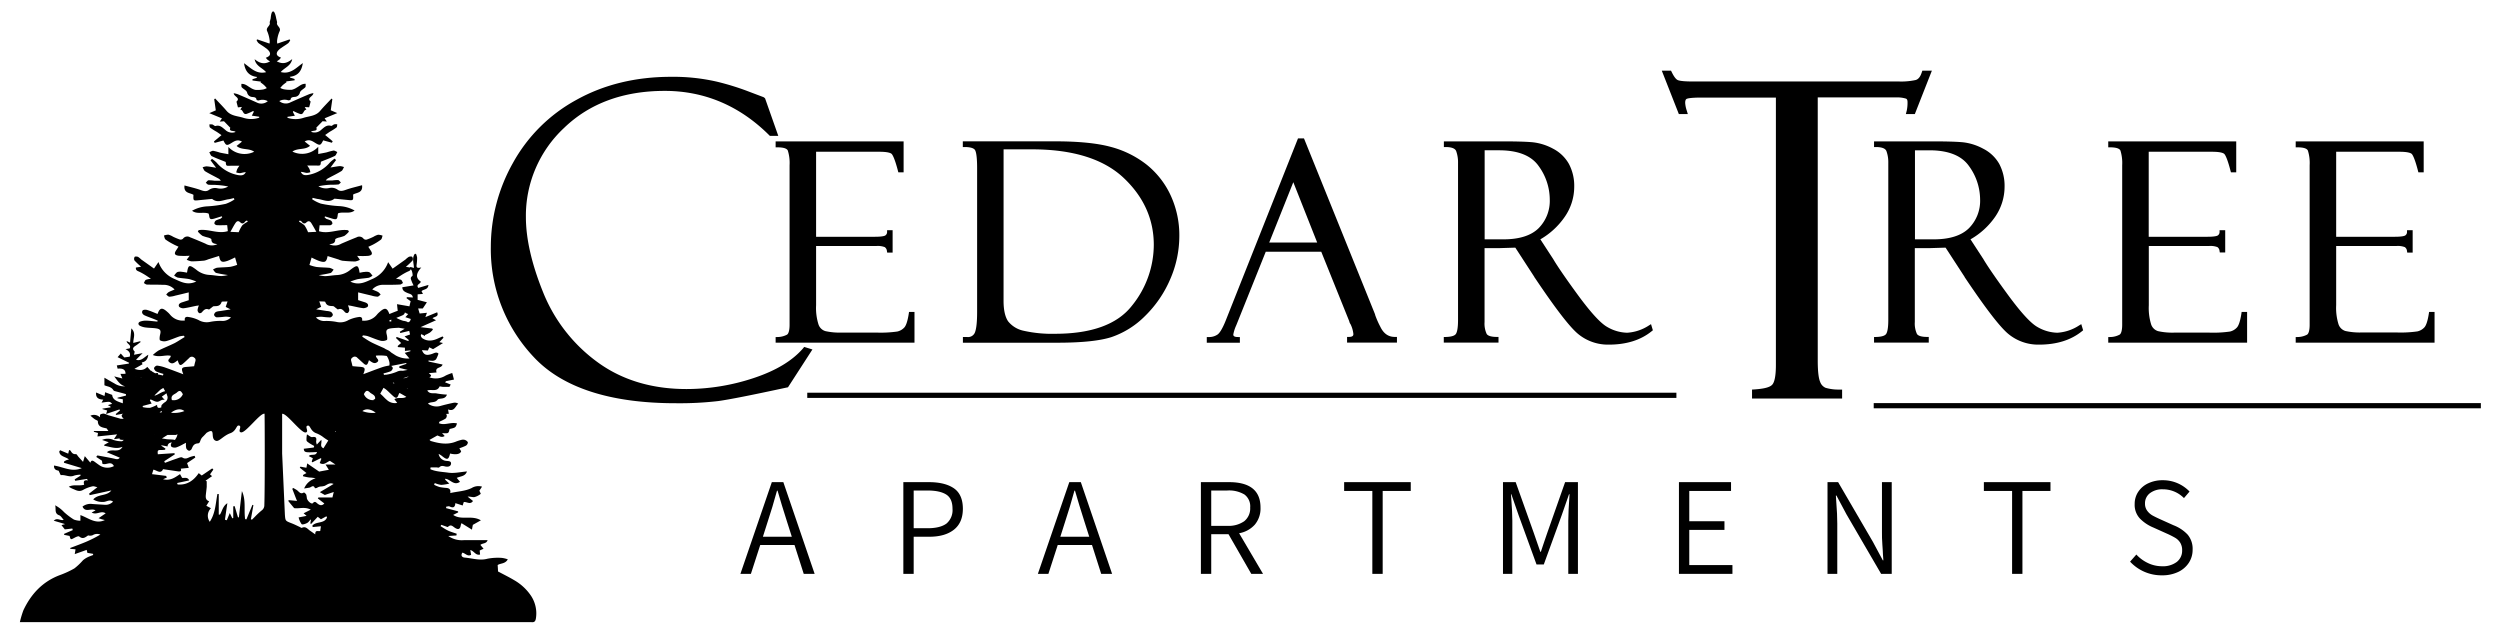
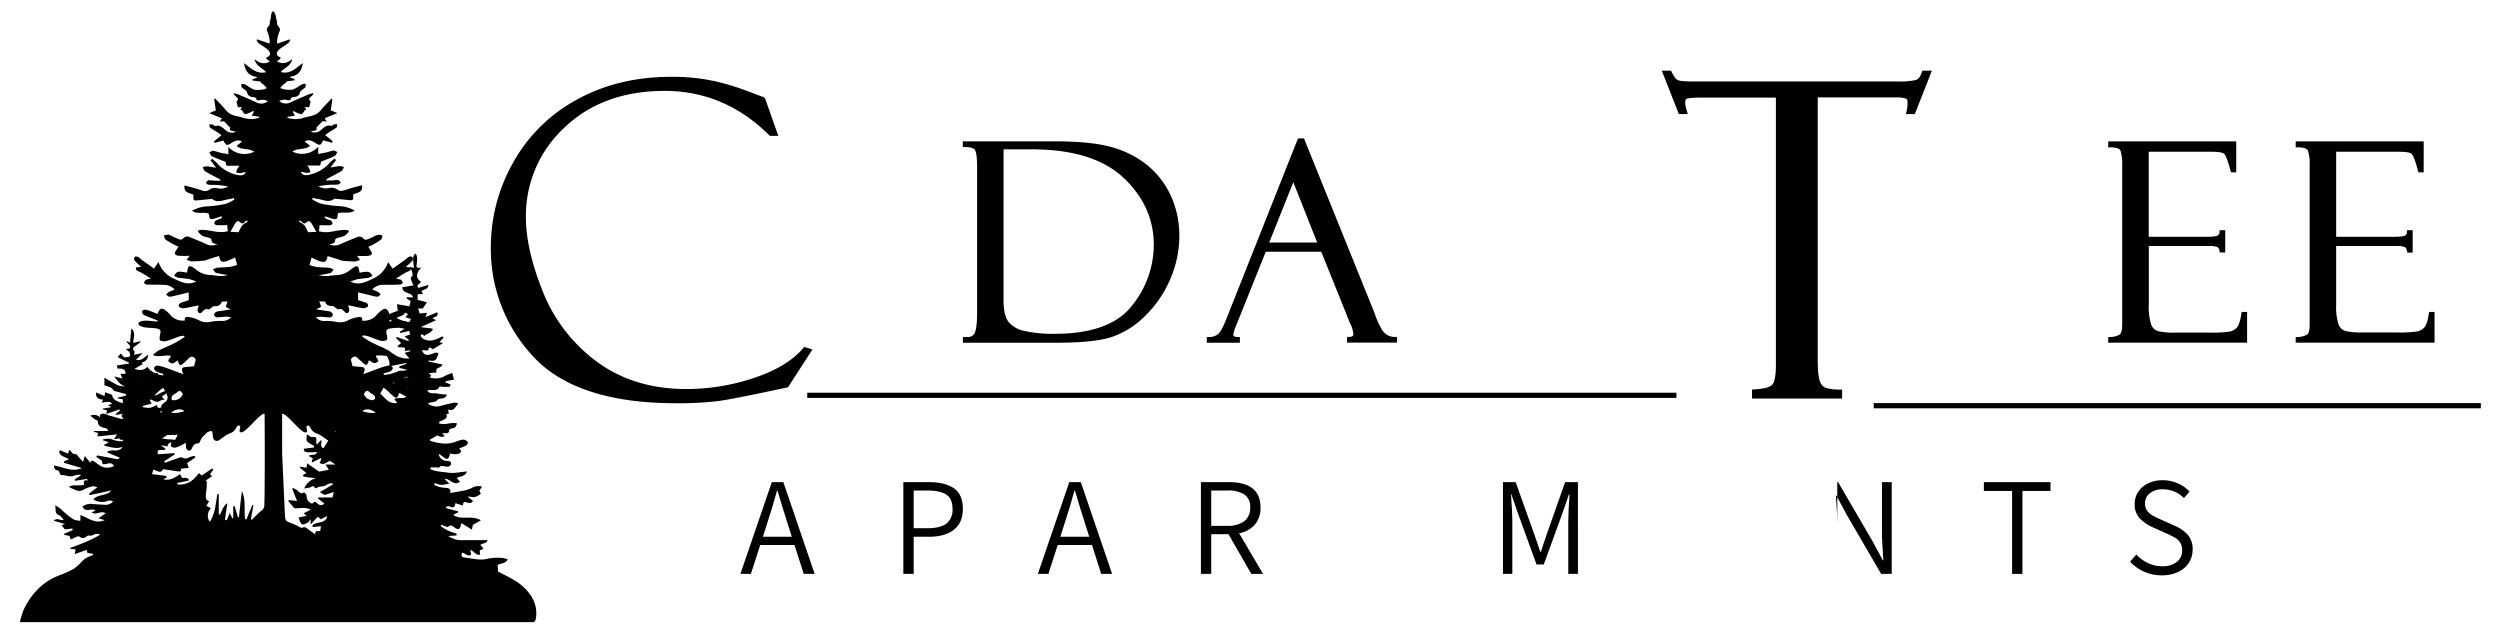
<svg xmlns="http://www.w3.org/2000/svg" id="Layer_1" data-name="Layer 1" viewBox="0 0 837 212">
  <path d="M177.79,199.48a16.88,16.88,0,0,0-5.63-5.23c-1.81-1.08-3.71-2-5.43-2.93,0-.78-.08-1.46-.11-2.15,1-.64,2.55-.36,3.39-1.9a9.12,9.12,0,0,0-2-.49,18.78,18.78,0,0,0-4.76.27c-2.65.74-5.13-.16-7.68-.37-.85-.08-1.42-.63-.77-1.65,1,.19,1.75,1.42,2.93.71l-.28-1.59c1.29.29,1.77,1.91,3.28,1.51-.05-.49-.09-.92-.13-1.34.4-.2.8-.38,1.3-.6l-1.07-1.28c.74-.67,2-.31,2.42-1.6-2.7,0-5.3,0-7.9,0a7.89,7.89,0,0,1-5.27-1.39l2.74-.18c0-.2.06-.39.09-.57-.93-.34-1.9-.6-2.79-1s-1.74-1-2.62-1.55c.07-.14.15-.28.24-.44.4.14.82.3,1.23.43s.87.38,1,.27c1-1,1.59-.18,2.35.31,1.15.74,1.75.43,1.95-.91a3.31,3.31,0,0,1,.25-.65l3.49,2.17c.15-.86.24-1.33.3-1.61L161,174.2c-3.12-1.85-6.53.1-9.28-1.81l1.68-.85c0-.12,0-.23-.06-.35l-4-1.07.07-.51c.38,0,.81-.19,1.09-.06,1.15.57,1.86.4,1.95-1.1l2.46.79c.14-.47.25-.83.36-1.15,1.06-.16,2.16,1,3.09-.36l-1.79-1.45c.83-.09,1.6.24,2.3.14a5.47,5.47,0,0,0,2.07-1.07c.08,0-.32-.78-.45-1.07.29-.43.57-.84.9-1.35a4.3,4.3,0,0,0-3.49.47c-2.21,1.07-4.63,1.1-7.15,1.68.2-1.29-.4-1.64-1.28-1.72a17.42,17.42,0,0,1-2.3-.3,11.54,11.54,0,0,1-1.83-.75c.08-.19.15-.39.22-.59a7.78,7.78,0,0,0,2.18.62,14.9,14.9,0,0,0,2.7-.44c-.46-.41-.91-.84-1.36-1.27-.05,0,0-.17-.07-.33,1.68,0,2.9,2.49,5,1L152.92,160c1.24-.6,2.82-.43,3.42-2.16-2.18.18-4.26.7-6.24.41s-4.1-.32-6-1.15c0-.2,0-.41.08-.62h1.87c.35,0,.87.17,1,0,.61-.64,1.21-.51,1.95-.32s1.87.14,2-.87-.93-.9-1.68-1a2.77,2.77,0,0,1-2.46-2.33,8.18,8.18,0,0,1,1.06.66c1.79,1.48,2.27,1.35,2.77-.78,1.95.48,3.43.22,3.7-.76-.17-.27-.36-.61-.6-1a15.75,15.75,0,0,0,2.2-.87,1.43,1.43,0,0,0,.65-1.07c-.07-.35-.57-.71-1-.86a2.07,2.07,0,0,0-1.2,0,13.29,13.29,0,0,0-1.91.62c-2.78,1.07-5.52.57-8.25-.24-.2-.06-.36-.28-.49-.38l2.63-1.48c.63.16,1.43.86,2.46.17L148,145c2.18.16,2.18.16,2.52-1.37,2-.46,2-.46,2.49-1.86-2.06-.56-4.23.79-6.07-.1.07-.18.15-.35.23-.52a13.61,13.61,0,0,0,2-1,1.33,1.33,0,0,0,.37-1.3.58.58,0,0,0-.28-.25l1-.07c-.11-.57-.16-.92-.25-1.46,2.07.84,2.42-1,3.4-1.93a2.23,2.23,0,0,0-1.36-.33c-1.6.32-3.2.71-4.77,1.15a4.83,4.83,0,0,1-4-.83c1-.76,2.32-.13,3.22-1.29.57-.73,2.46.14,3.14-1.72a28,28,0,0,1-3.42-.39c-1-.23-2.37.34-3.17-1,1.47-.5,3.26.58,4.11-1.32,0-.12.76.1,1.16.11.71,0,1.44,0,2.15,0q.21-.37.42-.78L149,128l.35-.39,2.63-.53c-.18-.74-.33-1.29-.57-2.2a16.87,16.87,0,0,0-2.17.84,6.17,6.17,0,0,1-5.48.6c1.12-.59.24-.92-.18-1.4l2.59-.22c-.66-1.94,1.66-1.3,2-2.66l-4.7-1c0-.13,0-.25.05-.38a6,6,0,0,0,1.39.13,1.6,1.6,0,0,0,1.1-.52,10.52,10.52,0,0,0,.79-1.87c-.65-.7-1.42-.16-2.16.09-1.86.63-2.72.36-3.38-1.26l2,.12.46-1.07,1.27.62c1.19-.73,2.16-1.32,3.34-2.06l-1.24-.28,1.41-1.51a4.63,4.63,0,0,1-.32-.42c-.49.22-1,.43-1.47.65-1.71.81-3.42,1.12-5.16.06-.61-.36-.85-1.17-.44-1.46l1.18.62c0-.11,0-.23,0-.33a13.39,13.39,0,0,0,1.65-.83,6.41,6.41,0,0,0,1-1l-.23-.34-3.89-.47c1.91-.87,3.46-1.55,5.16-2.31l-1.18-.67c.68-.6,2.22-.46,1.56-2l-3.95,1.62c.22-.58.33-.92.53-1.45l-2.45.24c-.16-.56-.31-1.06-.49-1.68h1.54c.49-.73.89-1.32,1.38-2.08l-3.1-.81V98.54l1.78-.13c-.2-.39-.34-.67-.47-.91.68-.76,2.17-.4,2.31-2.11l-3.4,1c-.88-1.21.78-1.26.83-2.12-1.88-1.28-1.5-2.83.19-4.73-1.82.46-1.65-.34-1.55-1.13a14.42,14.42,0,0,0,.14-2.16,5.51,5.51,0,0,0-.38-1.28l-.43.06c-1,1.44-.27,3.08-.27,4.68l-1.15-.33-.17.18c-.41-.07-.84-.15-1.37-.22a24,24,0,0,0,2.22-2.1A1.2,1.2,0,0,0,138,86c-.16-.19-.8-.15-1.14,0a6.24,6.24,0,0,0-1.08.87l-4.33,3.08c-.51-.73-.88-1.28-1.5-2.18a9.56,9.56,0,0,1-5.17,5.58c-2.3,1-4.49,2.35-7.48.94a18.69,18.69,0,0,1,2.38-.81c1.26-.23,2.57-.28,3.84-.5a4.36,4.36,0,0,0,1.2-.7c-.37-.4-.66-.93-1.11-1.16a3.13,3.13,0,0,0-1.5-.07c-.56,0-1.09.17-1.71.27-.1-.49-.14-.84-.23-1.19-.31-1.09-.67-1.25-1.66-.65a15.29,15.29,0,0,0-1.26.9,7.55,7.55,0,0,1-4.39,1.71c-1.33.06-2.67.32-4,.37a10.92,10.92,0,0,1-2.15-.34,36.05,36.05,0,0,0,3.92-.71c.43-.11.71-.73,1.08-1.12a4.74,4.74,0,0,0-1.32-.61c-1.49-.15-3-.13-4.49-.31a13.26,13.26,0,0,1-2.3-.66c.3-1,.51-1.73.72-2.49a24.77,24.77,0,0,0,2.54,1.16c2,.64,2.42.35,2.82-1.65l3.68,1.15a6,6,0,0,0,1.32.42c1.41.13,2.84.24,4.26.24a5.44,5.44,0,0,0,1.56-.55c-.42-.62-.69-1-.94-1.33a27.07,27.07,0,0,0,3.72,0c1.39-.21,1.54-.76.76-1.89l-.73-1.14c.67-.31,1.23-.54,1.76-.84a18.94,18.94,0,0,0,2.46-1.56c.34-.27.39-.88.56-1.33a4.68,4.68,0,0,0-1.51-.31,5.94,5.94,0,0,0-1.55.69,19.53,19.53,0,0,1-2.28.94,1.17,1.17,0,0,1-1-.26,1.8,1.8,0,0,0-2.37-.5c-1.72.68-3.43,1.4-5.14,2.14a4.19,4.19,0,0,1-4,.17c1-.16,2-.19,2-1.62,0-.19.63-.44,1-.56a14.51,14.51,0,0,0,2.06-.61,8.46,8.46,0,0,0,1.52-1.42l-.26-.47c-3.24-.54-6.44,1.38-9.76.32.06-.67.14-1.36.2-2,1.28,0,2.41,0,3.53,0,.28,0,.76-.38.76-.58a1.29,1.29,0,0,0-.53-1,10.2,10.2,0,0,0-1.44-.53,3.5,3.5,0,0,1-.66-.57l.16-.28c.83.24,1.65.51,2.47.76,1.37.39,1.62.21,1.77-1.18,0-.2.09-.4.14-.62,1.79-.63,3.85.35,5.52-.93A11.59,11.59,0,0,0,113.5,69a38.21,38.21,0,0,1-6.11-.84,12.67,12.67,0,0,1-2.89-1.46c.06-.16.12-.3.19-.46.59.13,1.17.31,1.77.39,1.82.22,3.66,1.37,5.46-.08.09-.06.3,0,.46,0l3.94.39c2,.21,2,.21,1.9-1.79,1.11-.74,3.33-.44,3-3.14-1.78.49-3.41.86-5,1.39-1.09.38-2.17.88-3.23.08a3.45,3.45,0,0,0-2.77-.53,4.89,4.89,0,0,1-3.62-.59,25.43,25.43,0,0,1,4-.51c.88,0,1.77,0,2.64-.09.31,0,.59-.43.88-.66-.3-.28-.59-.77-.92-.82a12.29,12.29,0,0,0-2,.15c-.7,0-1.41,0-2.12,0a2,2,0,0,1,.89-.8c1.46-.79,3-1.51,4.36-2.37.4-.25.56-.87.85-1.32a4.58,4.58,0,0,0-1.36-.33c-1,.08-2,.29-3.16.47.68-.92,1.26-1.71,1.86-2.49-.16-.16-.33-.31-.49-.48a11.58,11.58,0,0,0-1.53,1.25,12.48,12.48,0,0,1-7.23,4.19c-1,.19-2,.22-2.55-1,.67,0,1.29.26,1.93.34a4.07,4.07,0,0,0,1.26-.24,8.31,8.31,0,0,0-.32-1.11,10.77,10.77,0,0,0-.75-1.13c1.12,0,2,0,2.84,0,1.62.09,1.64.09,1.75-1.26,1.6-.66,3.16-1.22,4.66-1.94.4-.19.57-.86.85-1.31-.44-.18-.89-.53-1.29-.49a17.89,17.89,0,0,0-2.23.59c-.91.21-1.83.35-2.87.56V49.14a7.35,7.35,0,0,1-8.65,1.61c1.81-1.3,4.22-.44,5.9-1.94L102,47.37c1.36-.8,2.34-.29,3.33.34,1.77,1.12,2,1.06,2.87-.72l2.93.8c.08-.17.17-.34.25-.49l-2.52-2.1c.62-.44,1.1-.78,1.59-1.11a20.2,20.2,0,0,0,2.21-1.41c.23-.18.18-.69.26-1.06a3.47,3.47,0,0,0-1,0c-.39.12-.8.61-1.07.52-1.49-.44-2.32.51-3.27,1.29a3.18,3.18,0,0,1-3.44.7c.53-.61,2.34,0,1.76-1.4L108,40.58l1.42.11-.74-1.08,4.24-1.75-2.18-.94c.19-1.37.36-2.53.53-3.71A3.88,3.88,0,0,1,111,33c-1.3,1.39-2.63,2.72-3.84,4.15-1.45,1.72-3.65,1.71-5.48,2.28a8.45,8.45,0,0,1-5.44,0c0-.1,0-.2,0-.32l2.48-.36c-.3-.58-.49-.94-.67-1.32.06-.08.12-.17.2-.26a14.36,14.36,0,0,0,2.26,1c1.23.32,1-1.41,2.07-1.44l-.56-.9,1.49.09c.18-.7.34-1.28.49-1.93-1.46-1.29.92-1.68.91-2.81a8.23,8.23,0,0,0-1.41.36c-2.08.88-4.15,1.79-6.2,2.7a3.33,3.33,0,0,1-3.79-.4,3.64,3.64,0,0,1,3-.25c.24,0,.76-.1.77-.22.1-.88.82-.86,1.4-.93a1.84,1.84,0,0,0,1.75-1.51c.25-.7,1.22-1.11,1.79-1.72.18-.2.07-.66.13-1.15-1.31-.08-2.08.76-3,1.26a5.2,5.2,0,0,1-1.66.74A11,11,0,0,1,95,29.89a5,5,0,0,1-1.17-.45,12.51,12.51,0,0,1,.84-.94c.4-.36.84-.66,1.27-1,0-.08-.1-.16-.14-.24.94-.11,1.88-.24,2.83-.37,0-.14,0-.29,0-.43L97.2,26,97,25.72c2.83-.31,4-2,4.38-4.6-2.24,1.58-4.14,3.86-7.39,3,1.25-1.48,3.41-2,3.84-4.34-1.54,1.26-3.12,1.89-5.17.74a7.67,7.67,0,0,0,.84-.54c.2-.19.37-.44.59-.68-1.37-.51-1.74-1.14-1.17-2.11A4.79,4.79,0,0,1,94.24,16c.75-.55,1.56-1,2.3-1.58a3.59,3.59,0,0,0,.63-1l-.25-.22-4.08,1.4a3.41,3.41,0,0,1-.08-.88,10.69,10.69,0,0,1,.78-3.1c.79-1.4-1.06-1.9-.79-3a.54.54,0,0,0,0-.31l-.27-1.12c-.15-.87-.51-2.33-1-2.36s-.73.9-.86,2.36L90.32,7.3a.65.65,0,0,0,0,.31c.27,1.12-1.58,1.62-.79,3a11,11,0,0,1,.77,3.1,3.81,3.81,0,0,1-.07.88l-4.09-1.4c-.07.07-.17.14-.24.22a3.18,3.18,0,0,0,.63,1c.74.57,1.55,1,2.3,1.58a4.94,4.94,0,0,1,1.33,1.24c.57,1,.19,1.6-1.17,2.11a8.24,8.24,0,0,0,.59.68,6.82,6.82,0,0,0,.84.54c-2.06,1.15-3.63.52-5.17-.74.43,2.35,2.59,2.86,3.84,4.34-3.26.82-5.16-1.46-7.39-3,.36,2.55,1.55,4.29,4.38,4.6l-.21.32-1.34.44,0,.43c.94.13,1.89.26,2.83.37,0,.08-.09.16-.14.24.42.32.86.62,1.26,1a10.64,10.64,0,0,1,.84.94,4.88,4.88,0,0,1-1.16.45,11.08,11.08,0,0,1-2.69.14,5.15,5.15,0,0,1-1.65-.74c-.92-.5-1.69-1.34-3-1.26,0,.49-.05.95.13,1.15.57.61,1.54,1,1.78,1.72a1.86,1.86,0,0,0,1.76,1.51c.58.07,1.29.05,1.4.93,0,.12.53.27.77.22a3.64,3.64,0,0,1,3,.25,3.33,3.33,0,0,1-3.79.4c-2.05-.91-4.12-1.82-6.2-2.7a8.48,8.48,0,0,0-1.41-.36c0,1.13,2.37,1.52.91,2.81.15.65.31,1.23.49,1.93L81,35.8l-.55.9c1,0,.84,1.76,2.06,1.44a14,14,0,0,0,2.26-1l.21.26c-.18.38-.37.74-.67,1.32l2.48.36a2.91,2.91,0,0,0,0,.32,8.45,8.45,0,0,1-5.44,0c-1.84-.57-4-.56-5.48-2.28-1.22-1.43-2.55-2.76-3.84-4.15-.1.1-.21.17-.31.26.17,1.18.34,2.34.53,3.71l-2.18.94,4.24,1.75-.74,1.08,1.42-.11,2.12,2.18c-.58,1.44,1.23.79,1.76,1.4a3.18,3.18,0,0,1-3.44-.7c-1-.78-1.78-1.73-3.27-1.29-.27.09-.68-.4-1.07-.52a3.48,3.48,0,0,0-1,0c.08.37,0,.88.26,1.06a20.2,20.2,0,0,0,2.21,1.41c.49.33,1,.67,1.59,1.11l-2.52,2.1.24.49,2.93-.8c.91,1.78,1.1,1.84,2.87.72,1-.63,2-1.14,3.34-.34l-1.8,1.44c1.68,1.5,4.08.64,5.89,1.94a7.34,7.34,0,0,1-8.64-1.61v2.45c-1-.21-2-.35-2.87-.56a17.89,17.89,0,0,0-2.23-.59c-.41,0-.86.31-1.3.49.29.45.46,1.12.86,1.31,1.49.72,3.06,1.28,4.66,1.94.1,1.35.13,1.35,1.74,1.26.86,0,1.72,0,2.85,0a9.37,9.37,0,0,0-.75,1.13,8.35,8.35,0,0,0-.33,1.11,4.18,4.18,0,0,0,1.27.24c.63-.08,1.25-.31,1.93-.34-.56,1.18-1.52,1.15-2.55,1a12.44,12.44,0,0,1-7.23-4.19,12.27,12.27,0,0,0-1.53-1.25c-.17.17-.34.32-.49.48l1.86,2.49c-1.18-.18-2.17-.39-3.17-.47a4.59,4.59,0,0,0-1.35.33c.28.45.45,1.07.85,1.32,1.41.86,2.89,1.58,4.35,2.37a2.05,2.05,0,0,1,.9.8c-.71,0-1.42,0-2.12,0a12.37,12.37,0,0,0-2-.15c-.34.05-.62.54-.92.82.28.23.57.62.88.66.86.1,1.76,0,2.63.09a25.55,25.55,0,0,1,4,.51,4.89,4.89,0,0,1-3.62.59,3.48,3.48,0,0,0-2.78.53c-1.06.8-2.13.3-3.23-.08-1.59-.53-3.21-.9-5-1.39-.33,2.7,1.89,2.4,3,3.14-.09,2-.09,2,1.9,1.79l3.94-.39c.16,0,.36-.06.45,0,1.81,1.45,3.65.3,5.47.08.59-.08,1.17-.26,1.77-.39.06.16.13.3.19.46a12.87,12.87,0,0,1-2.89,1.46,38.37,38.37,0,0,1-6.11.84,11.67,11.67,0,0,0-5.19,1.48c1.67,1.28,3.74.3,5.52.93A5.42,5.42,0,0,1,70,72c.16,1.39.4,1.57,1.77,1.18.83-.25,1.64-.52,2.47-.76l.17.28a3.5,3.5,0,0,1-.66.57,10.34,10.34,0,0,0-1.45.53,1.32,1.32,0,0,0-.53,1c0,.2.48.57.77.58,1.12.08,2.24,0,3.52,0,.07.61.15,1.3.21,2-3.32,1.06-6.52-.86-9.77-.32l-.26.47a8.52,8.52,0,0,0,1.53,1.42,14.77,14.77,0,0,0,2,.61c.38.12,1,.37,1,.56,0,1.43,1.05,1.46,2,1.62a4.18,4.18,0,0,1-4-.17c-1.71-.74-3.43-1.46-5.15-2.14a1.78,1.78,0,0,0-2.36.5,1.2,1.2,0,0,1-1.05.26,20.13,20.13,0,0,1-2.27-.94,6.24,6.24,0,0,0-1.55-.69,4.63,4.63,0,0,0-1.51.31c.17.45.22,1.06.55,1.33A19.05,19.05,0,0,0,58,81.75c.53.3,1.09.53,1.76.84-.31.48-.52.82-.74,1.14-.77,1.13-.62,1.68.76,1.89a27.21,27.21,0,0,0,3.73,0c-.25.34-.52.71-1,1.33a5.59,5.59,0,0,0,1.57.55c1.42,0,2.85-.11,4.26-.24a6,6,0,0,0,1.32-.42l3.68-1.15c.4,2,.85,2.29,2.82,1.65a25.78,25.78,0,0,0,2.54-1.16c.21.76.41,1.46.71,2.49a13,13,0,0,1-2.3.66c-1.48.18-3,.16-4.48.31a4.74,4.74,0,0,0-1.32.61c.36.39.65,1,1.07,1.12a36.26,36.26,0,0,0,3.93.71,11,11,0,0,1-2.16.34c-1.33,0-2.66-.31-4-.37a7.53,7.53,0,0,1-4.39-1.71,15.43,15.43,0,0,0-1.27-.9c-1-.6-1.34-.44-1.65.65-.09.35-.13.7-.23,1.19-.62-.1-1.15-.23-1.71-.27a3.12,3.12,0,0,0-1.5.07c-.45.23-.75.76-1.11,1.16a4.36,4.36,0,0,0,1.2.7c1.27.22,2.57.27,3.84.5a19.23,19.23,0,0,1,2.38.81c-3,1.41-5.18.07-7.48-.94a9.5,9.5,0,0,1-5.17-5.58l-1.5,2.18-4.33-3.08A6,6,0,0,0,46.22,86c-.33-.14-1-.18-1.13,0a1.23,1.23,0,0,0-.07,1.2,24.22,24.22,0,0,0,2.23,2.1c-.69.1-1.21.19-1.75.28-.11,1,.6,1.14,1.19,1.41a22,22,0,0,1,2.07,1.16c.67.43,1.32.89,1.78,1.2a6.57,6.57,0,0,0-1.68.33c-.32.14-.48.71-.7,1.08.34.18.66.49,1,.51,1.81.07,3.62,0,5.43.1a4.84,4.84,0,0,1,3.86,1.56c-.77.34-1.42.56-2,.88a3.52,3.52,0,0,0-.8.83c.35.24.69.68,1.06.7a8,8,0,0,0,2-.37c1.48-.34,3-.71,4.48-1.08v2.62l-2.18.7c-.7.21-1.39.63-1.09,1.38.14.36,1,.67,1.53.62,1.43-.17,2.84-.54,4.25-.82l.9-.13a5.38,5.38,0,0,0-.46,1.55,1.34,1.34,0,0,0,.51,1c.18.13.74,0,.93-.25.64-.71,1.19-1.43,2.33-.94.14.06.48-.3.72-.47s.67-.62,1-.64c1.1,0,2.11,0,2.56-1.41.07-.22,1.15-.12,2-.18-.27.79-.43,1.25-.62,1.83.45.24.88.44,1.65.84l-3.52.56a4.16,4.16,0,0,0-1.36.27,1.38,1.38,0,0,0-.68,1,1.24,1.24,0,0,0,.87.82,23.45,23.45,0,0,0,2.63-.2,6.49,6.49,0,0,1,2.17.21,3.87,3.87,0,0,1-3.23,1.18,18,18,0,0,0-3.67.32,5.43,5.43,0,0,1-4-.62,11.27,11.27,0,0,0-3.32-1c-.76-.16-1.47.09-1.21,1.17a5.47,5.47,0,0,1-5-2,6.65,6.65,0,0,0-.88-.88c-1.75-1.58-2.52-1.41-3.27.69-1.18-.46-2.33-1-3.53-1.34-.45-.14-1.28-.09-1.47.19-.45.66,0,1.31.66,1.62.94.43,1.92.76,2.88,1.14.5.19,1,.41,1.5.62,0,.11-.07.23-.11.33-1.2-.1-2.4-.27-3.6-.31a5.57,5.57,0,0,0-2.11.3c-.78.3-.82,1-.13,1.41a5.91,5.91,0,0,0,2,.58c1.17.15,2.37.12,3.54.31,1.35.22,1.56.76,1.22,2.08-.15.63-.28,1.72,0,1.91a3,3,0,0,0,2.16.22c1.48-.41,2.89-1.06,4.35-1.55a9.22,9.22,0,0,1,1.49-.21c.07.15.14.29.22.43-1.09.65-2.15,1.38-3.29,2-1.79.89-3.68,1.63-5.47,2.52a13.28,13.28,0,0,0-1.9,1.5c2.27.92,4.17-.16,6,.26.1.84-1.5,1.33-.43,2.17s1.83,0,2.76-.65c.09.27.16.48.24.69.35,1,.73,1.12,1.53.44s1.37-1.26,2.06-1.89a1.13,1.13,0,0,1,1.63-.19c.64.41.59.85.41,1.44-.14.44-.22.9-.37,1.49-.78.08-1.59.15-2.41.21-1.81.13-2,.47-1.2,2.48-2.14-.8-4.06-1.55-6-2.23a12.61,12.61,0,0,0-2.82-.68,1.37,1.37,0,0,0-1,.85,1.55,1.55,0,0,0,.79,1.13,16.37,16.37,0,0,0,2.36.8c-.05.18-.1.36-.14.54-.56-.14-1.12-.24-1.68-.36,0-.16,0-.33-.05-.49a5.71,5.71,0,0,0-.88.11l-1.16-.67a.69.69,0,0,1,.05-.13c-.13,0-.26,0-.39-.06l0,0-1.16-1.3c-.93,1.07-2.31,1.38-4.29.66l2.7-1.53c0-.08-.13-.3-.26-.59,1.36-.25,2-1.11,2.2-2.6-1.39.81-2.32,2.25-4.11,1.68.73-.74,1.39-1.39,2.22-2.21l-2.88.54c.09-.58.27-1,.17-1.12-1-1-.29-1.5.5-2,.53-.35,1-.75,1.53-1.14a1.82,1.82,0,0,0-.15-.27l-2.3.58c-.06-1.6,1-3.25-.65-4.88-.16,1.7-.3,3.19-.44,4.77-.39-.19-.73-.34-1.13-.52,0,1,1.67,1.2,1,2.45l-1.4.25c1.21.62,1.8,1.39,1.4,2.53l-1.81.25c-.3-.34-.74-.82-1.16-1.31l-1.07,1.22,3.87,1.88-.13.27c-1.33.21-2.66.42-4,.62.08.33.18.71.27,1.08,1.8-.18,2.68.37,2.64,1.73H40.32l.65,1.55-2.73-.7c1.16,1.51,1.95,2.92,3.7,3.33a6,6,0,0,1-3.69-1c-1.08-.58-2.14-1.22-3.29-1.88v2.52c.93.45,2.29.44,3,1.66a.84.84,0,0,0,.51.31c1.23.33,2.46.64,3.7,1,0,.16,0,.32,0,.49l-2.82.71a1.7,1.7,0,0,1,0,.22l1.77.31v1.35c-1.65-.6-3.39-1-3.56-2.82l-2.38-.89c0,.28-.1.7-.19,1.26l-2.81-1.17c-.19,1.81.88,2.32,2.39,2.39L34,134.81c2.77-.42,2.77-.42,3.53.4l-1.43.42.91.48c0,.09,0,.18,0,.28-.91.13-1.8.28-2.7.42,0,.05,0,.1,0,.17l1.57.45-.35,1.17L40,137.07a3,3,0,0,1,.16.36l-1.41,1.19a2.81,2.81,0,0,1,.1.31l2.39-.44c-.85.55-.51,1.08.19,1.72h-1L36.2,139a8.15,8.15,0,0,0-1.47-.53c-.42,0-1.12.17-1.21.43a1.43,1.43,0,0,0,0,.79,1.57,1.57,0,0,0-.25-.14,2.8,2.8,0,0,0-3-.37c.61.49,1,.87,1.49,1.19s1,.43,1,.65c0,1.9,1.45,2.08,2.82,2.38.19,0,.32.38.71.89H31.43v.28l1.38.39c-.06.43-.11.74-.19,1.16,2.31-.24,4.46-.46,6.59-.7-.29.44-.6.9-1.06,1.61l1.9-.25,0,.31a2.82,2.82,0,0,0,1.25.17l.15,0c-.25.23-.48.48-.71.48A8.69,8.69,0,0,1,38,147.3a4.59,4.59,0,0,0-3.83,0l2.26.77-1.53.86c0,.1,0,.21,0,.31,2,.32,3.94,1.25,6.11.35-1.2,2.26-3.72.39-5.22,1.82l4.32,1.82c-.57.77-1.28.46-2,.3-1.82-.4-3.66-.71-5.48-1.05-.05,0-.13.15-.42.5.66.42,1.28.84,1.93,1.27l.13,1c1.24.65,2.86-1.15,3.87.8a4.69,4.69,0,0,1-4.85-.29c-.57-.38-1.1-.79-1.64-1.18s-1.11-.64-1.38.35c-.63-.75-1.16-1.39-1.88-2.22-.21.71-.34,1.11-.59,1.92l-1.52-1.68c-.29-.31-.6-.94-.84-.91-1,.1-1.41-.44-1.81-1.14-.07-.1-.26-.13-.49-.25-.11.43-.2.79-.3,1.23-1-.41-1.84-.77-2.71-1.15-.09.13-.18.27-.29.4.12,1.77,2.11,1.72,3.24,2.7-.42.12-.67.17-.9.26a7.89,7.89,0,0,0-.74.43c0,.13,0,.27-.06.4l6,1.81c-3.35,1.46-6.24-.44-9.3-.86-.08,1.54,1.06,1.58,1.55,1.73.37.72.63,1.5.78,1.48,1.46-.2,2.85.82,4.35.17a8.17,8.17,0,0,1,2.2-.33,1.77,1.77,0,0,0,0,.33L25,160.49l.18.48c1.31-.21,2.61-.43,3.92-.63.11.16.24.33.36.51-1.63-.27-1.48.61-1.28,1.44-1.75.5-3.53-.2-5.14.67a8.31,8.31,0,0,0,1.71.86c1.06.5,2,.87,3.23.11A11.14,11.14,0,0,1,31,162.82c.39-.11.88.15,1.61.29-1.14.9-2,1.53-2.78,2.17l.2.5,7.25-1.58c-1.55,2-4.33,1.08-6.07,3a5.61,5.61,0,0,0,3.35.84c1.06.05,2.08-1,3.29-.09A3.45,3.45,0,0,1,35,169c-1.39-.09-2.78-.16-4.18-.27a4.35,4.35,0,0,0-3.19.87c.92,2.18,2.93.36,4.36,1.29-.52.27-.91.48-1.3.7,1.68,1,3.1-.8,4.69.28L33,173.49c.64.22.91.32,1.19.4s.62.15.92.22c-3.07,1.48-5.44-.67-8.19-1.66v1.89a6.39,6.39,0,0,1-2.18-.39,22,22,0,0,1-3.29-2.49,11.16,11.16,0,0,0-3-2.29c.42,1.17-.39,2.72,1.39,3.36.57.21.94.95,1.49,1.53-1.18.35-2.12-.88-3.34.27,1.28.39,2.32.68,3.8,1.14l-1.21.34c.53.68.84,1.06,1.12,1.43.88-.09,1.69-.2,2.51-.29l.15.53-2.89,1.25v.34l1.83.36c.35,1.33.35,1.31,1.66.61.48-.26,1.3-.63,1.54-.44,1.24,1.05,2.06.31,3-.35A2.44,2.44,0,0,0,31,179.2a2.81,2.81,0,0,1,2.6-.22,41.62,41.62,0,0,1-4.9,2.47c-1.7.71-3.43,1.34-5.17,2,0,.1,0,.19,0,.3.58.05,1.18.1,1.76.17-.07.4-.13.81-.27,1.6l4-1.42c.08.29.17.67.23,1,.7.11,1.31.22,1.92.33l0,.39c-.64.26-1.31.47-1.93.79a7.09,7.09,0,0,0-1.49,1,20,20,0,0,1-2.84,2.69A31.24,31.24,0,0,1,20,192.56c-5.75,2.17-9.6,6.32-12.16,11.74a31.16,31.16,0,0,0-1.19,4h82.5q43.65,0,87.28,0c.51,0,1,0,1.55,0,.9.09,1.27-.27,1.43-1.18A10.68,10.68,0,0,0,177.79,199.48ZM77.14,77.62c.62-1.1,1.08-2,1.59-2.79s1-1.1,1.75-.36c.58.54,1.08.4,1.55-.23.14-.2.44-.29.66-.43l.27.41a8.05,8.05,0,0,0-1.85,1.23,11.49,11.49,0,0,0-1.2,2.3ZM59.22,131.41c.91-.84,1.35-.65,2,.58a3.31,3.31,0,0,1-3.67,1.95C57,132.23,58.52,132.07,59.22,131.41Zm2.51,6.22a9.38,9.38,0,0,1-4.47.56C58.87,136.9,60.59,136.69,61.73,137.63ZM50.64,139h.06l0,0S50.64,139,50.64,139Zm3.49-1.47c0,.14,0,.31.07.49l-.77.11a1.31,1.31,0,0,0,.21-.2A1.87,1.87,0,0,1,54.13,137.56Zm1.89-5a1.81,1.81,0,0,1-.82,2.14,3.9,3.9,0,0,0-.86.73v0c-.26.15-.35.49-.34,1-.71.21-1.41.41-1.41-.86a11.53,11.53,0,0,1-2.36,1,9.51,9.51,0,0,1-2.41-.23c0-.13-.05-.26-.06-.39l3-.81c-.22-.42-.4-.74-.58-1.06a3.87,3.87,0,0,0,.21-.34c.83.3,1.69.91,2.45.79s1.31-.94,2.33-.56l-1-1.15,1.58-1.12C55.82,132,55.93,132.27,56,132.54Zm-8.68-6.21-.29,0,.25-.06Zm6.29,4.22a6.8,6.8,0,0,1,1.07-.65c.19.38.4.73.59,1.08-1.27.23-2.26,1.16-3.56,1.51.05-.1.12-.2.19-.31C52.49,131.64,53.05,131.07,53.63,130.55Zm-7.53-4.76Zm.47.66a6.62,6.62,0,0,1-1.18,0A6.58,6.58,0,0,0,46.57,126.45Zm5.13,19.18-.05,0h.12A.15.15,0,0,1,51.7,145.63Zm4.36,0H59l.35-.31c.09.41-.15,1.07-.79,2-1-.3-2.1-.11-3.11-.33l-1.24-.19ZM49.75,124a.91.91,0,0,0-.37.18h0A.8.8,0,0,1,49.75,124Zm-3.86,1.8-.14.07Zm-.2.09a4.49,4.49,0,0,1-.42.24ZM88.5,169.08a2.12,2.12,0,0,1-.9,1.82A26.4,26.4,0,0,0,85.35,173l-1,1-.35-.18c.28-1.57.56-3.13.84-4.71a3.18,3.18,0,0,1-.33-.09c-.67,1.62-1.34,3.23-2,4.86l-.44-.08c-.46-3.1.35-6.38-1.08-9.38-.35,2.92-.69,5.86-1,8.79h-.31c-.37-1.26-.75-2.51-1.12-3.76l-.47.07v3.92l-.32.08-.84-1.75-1,2.41-.62-.18c.25-1.77.51-3.53.81-5.53-1.56,1-1.71,2.62-2.48,3.81l-.4,0v-6.9c-.16,0-.3,0-.45,0-.6,3.13-.65,6.44-2.56,9.32a3.53,3.53,0,0,1,.4-4.55l-1.55-.81.94-1.52c-1.17-.37-1.2-1.27-1.1-2.22s.22-1.74.29-2.62c0-.61,0-1.23,0-1.85l-.4-.18L71,159.41l-.68-.59c.36-.53.73-1.07,1.11-1.6l-.38-.4-3.51,2.38-1-.8c-1.73,2.56-4,4.07-7.07,3.8-.06-.17-.12-.33-.17-.49l4.06-.87c-.61-1.25-1.55-.71-2.39-.85-.18-.33-.4-.71-.7-1.26-1.67,1.13-3.29,2.34-5.68,1.71l1.28-.56c-.1-.19-.17-.37-.26-.55-1.53-.2-3-.38-4.71-.58.18-.64.31-1.05.46-1.52,1.18.24,2.44,1.59,3.23-.16l4.92.73c.8.12,1.38,0,1-.89l2.69-.27c-.25-.72-.41-1.18-.57-1.6l2.75-1.86c-.07-.2-.14-.38-.22-.57a10.37,10.37,0,0,0-1.55.4c-.84.35-1.53.83-2.56.17-.42-.27-1.35.18-2,.4-1.28.42-2.55.92-3.82,1.38-.09-.18-.16-.36-.24-.54l3.53-2.3c0-.14-.08-.27-.11-.4-1.83.11-3.65.24-5.57.37-.09-.89-.18-1.47.82-1.42a10.88,10.88,0,0,0,1.61-.1l.12-.39c-.45-.31-.9-.62-1.36-.92,0-.06,0-.11.07-.18l2,.39a1.28,1.28,0,0,1,1.47-1.29,1,1,0,0,0-.14,1.42,2.1,2.1,0,0,0,1.85.1,14.06,14.06,0,0,0,2.08-1c.24-.13.5-.24.92-.46a5.88,5.88,0,0,0,.07,1.82,1.53,1.53,0,0,0,.91.85c.24.07.77-.31.9-.6.42-1,.74-1.77,2.12-1.87.93-.05.53-1.17,1.6-2.18.37-.35.79-.8,1.26-1.33h0c3.49-2.17.89,2.08,3.24,2.68,1,.25,2.38-1.67,4.59-2.52,2.13-.68,2.12-2.67,2.91-2.63,1.43.09-.52,2.12.85,2.3,1.55.2,6.42-6.59,7.84-6.24C88.64,138.55,88.71,163.93,88.5,169.08Zm57.31-29.83h0l-1.06-.71-.37.39.37-.39Zm-33.33,5.12a2.43,2.43,0,0,1-.14.2l-.21-.15A.41.41,0,0,1,112.48,144.37Zm17-32.33c-.33-1.32-.13-1.86,1.23-2.08.92-.16,1.85-.16,2.78-.23l2,.33-1.62,1a4.53,4.53,0,0,0,.15.44l3-.72c.06.3.16.76.27,1.2l-1.84.66,1.42,1.2c-.05.12-.11.23-.16.35-1.3-.45-2.6-.92-3.89-1.38-.09.11-.17.23-.25.35l1.73,1.69c-.37.31-.77.63-1.16,1l.09.35,2.34.2v1.09l1.83-.19a1.43,1.43,0,0,1,0,.29l-1.89.55,1.58,1.89a8.41,8.41,0,0,1-4.55-1l-1.56-1a5,5,0,0,0-1-.74l-.85-.4-.52-.32,0,0c-1.36-.62-2.73-1.19-4.06-1.85-1.14-.57-2.19-1.3-3.28-2,.08-.14.14-.28.22-.43a9.22,9.22,0,0,1,1.49.21c1.46.49,2.86,1.14,4.35,1.55a3,3,0,0,0,2.16-.22C129.77,113.76,129.64,112.67,129.48,112Zm5.25-6.46a1.33,1.33,0,0,0,.84-1,2.85,2.85,0,0,0,1.1.55l-.95,1.06,1.81.6c-.17.73-.5,1.1-1,1.1a.93.93,0,0,0-.35-.21,4.14,4.14,0,0,0-1.13-.26,10.7,10.7,0,0,1-2.36-1C133.36,106.15,134.06,105.89,134.73,105.58Zm-4,18.75a1.55,1.55,0,0,0,.79-1.13,1.42,1.42,0,0,0-.56-.68l5.08-1c0,.1,0,.2,0,.31l-2.34.81c0,.18,0,.35,0,.53l2.79.68-1.64.3a3.35,3.35,0,0,0-2,.32,15,15,0,0,1-3.64,1h0l-.35,0s0,0,0,0l-.32.08c0-.18-.09-.36-.14-.54A16.79,16.79,0,0,0,130.71,124.33Zm6.2,1.51a2.19,2.19,0,0,1-2,.74l.11,0a7.87,7.87,0,0,0,1.84-.65.21.21,0,0,0,.07,0Zm-4.75,2.4-.55.13c0-.12-.06-.24-.1-.36A1.2,1.2,0,0,0,132.16,128.24Zm4.25,1.88-.17.07a.22.22,0,0,1,0-.13h.2A.13.13,0,0,0,136.41,130.12Zm-7,.43c.73.65,1.42,1.37,2.14,2,1.05.95,1.45.82,1.9-.5a2.4,2.4,0,0,1,.29-.5c.78.43,1.55.87,2.28,1.3-1.2.81-2.79,0-4,.81l.95,1.23a3.93,3.93,0,0,1-3.48-1c-.68-.54-1.24-1.25-1.9-1.82-.09-.08-.19-.15-.3-.23h0c.3-.65.71-1.27,1.08-2A6.8,6.8,0,0,1,129.42,130.55Zm-.56,11.59s0,0,0,.06,0,0,0,0S128.88,142.16,128.86,142.14Zm-3.07-3.95a9.38,9.38,0,0,1-4.47-.56C122.45,136.69,124.17,136.9,125.79,138.19Zm-.21-4.63-.58.29a.53.53,0,0,0,.12.1,3.16,3.16,0,0,1-3.3-2c.66-1.23,1.1-1.42,2-.58C124.47,132,125.79,132.21,125.58,133.56ZM131,107.62l-.58,0c0-.1-.06-.22-.1-.33l.68-.29Zm-9.25,14.1c.8.68,1.19.55,1.54-.44.08-.21.14-.42.23-.69.93.62,1.77,1.42,2.77.65s-.53-1.33-.43-2.17a14.42,14.42,0,0,1,3.63.11,5.74,5.74,0,0,1,.85,2,2.46,2.46,0,0,1,0,1.2h0a14.13,14.13,0,0,0-2.71.67c-1.93.68-3.84,1.43-6,2.23.82-2,.6-2.35-1.21-2.48-.81-.06-1.62-.13-2.4-.21-.15-.59-.23-1-.37-1.49-.18-.59-.24-1,.41-1.44a1.13,1.13,0,0,1,1.63.19C120.41,120.46,121.07,121.12,121.78,121.72Zm-11-17.33a4.22,4.22,0,0,0-1.36-.27l-3.53-.56,1.66-.84c-.2-.58-.35-1-.62-1.83.84.06,1.92,0,2,.18.45,1.37,1.46,1.36,2.55,1.41.35,0,.69.43,1,.64s.59.53.73.47c1.13-.49,1.69.23,2.32.94.2.21.75.38.93.25a1.39,1.39,0,0,0,.52-1,5.72,5.72,0,0,0-.46-1.55l.9.13c1.41.28,2.82.65,4.25.82.5,0,1.38-.26,1.53-.62.29-.75-.39-1.17-1.09-1.38l-2.18-.7V97.88c1.51.37,3,.74,4.48,1.08a7.89,7.89,0,0,0,2,.37c.36,0,.71-.46,1.06-.7a3.73,3.73,0,0,0-.8-.83c-.58-.32-1.23-.54-2-.88a4.84,4.84,0,0,1,3.86-1.56c1.81,0,3.62,0,5.43-.1.34,0,.67-.33,1-.51-.22-.37-.37-.94-.69-1.08a6.73,6.73,0,0,0-1.68-.33c.46-.31,1.11-.77,1.78-1.2A20.78,20.78,0,0,1,136.36,91c.47-.21,1-.34,1.16-.88a2.25,2.25,0,0,1,.39.66c.16.53.36,1.47.13,1.63-.84.58-.42,1.15-.22,1.74.14.42.36.8.63,1.41l-3.75.61c0,1.23.93,1.59,1.91,2,.66.26,1.49.36,1.61,1.44-.74-.06-1.36-.08-2-.12l-.11.35c.5.37,1,.76,1.37,1-.16.66-.29,1.19-.4,1.72l-4.16-.72c.07.75.15,1.44.24,2.21-.94.32-1.86.72-2.8,1.09-.75-2.1-1.53-2.27-3.27-.69a6.65,6.65,0,0,0-.88.88,5.47,5.47,0,0,1-5,2c.26-1.08-.45-1.33-1.22-1.17a11.45,11.45,0,0,0-3.32,1,5.39,5.39,0,0,1-4,.62,18,18,0,0,0-3.67-.32,3.87,3.87,0,0,1-3.23-1.18,6.46,6.46,0,0,1,2.17-.21,23.46,23.46,0,0,0,2.62.2,1.27,1.27,0,0,0,.88-.82A1.41,1.41,0,0,0,110.74,104.39ZM100.36,73.81c.22.14.52.23.66.43.46.63,1,.77,1.55.23.79-.74,1.32-.33,1.74.36s1,1.69,1.59,2.79l-2.76.13a11.49,11.49,0,0,0-1.2-2.3,8.28,8.28,0,0,0-1.85-1.23Zm9.73,83.48c-.94.16-2,.37-3.24.6l-4-2.74c-.1.61-.18,1-.26,1.45-.68-.11-1.35-.24-2-.37-.08.11-.15.23-.22.35.71.58,1.43,1.15,2.24,1.79l-1.15.65c0,.15,0,.41,0,.42a15.65,15.65,0,0,0,2.12.44,9.84,9.84,0,0,1,2.11.27,5.79,5.79,0,0,0-3.86,3.4l1.73-.28c.63-.09,1.34-1.14,1.87.15,0,.07.49,0,.7-.09a2.67,2.67,0,0,1,1.24-.45,5,5,0,0,0,1.39-.24c.9-.46,1.68-1.17,2.92-.61-1.64,1-3.17,1.9-4.6,2.74l1.66.95,3-1c-.13.53-.26,1.08-.44,1.84H106.6l-.19.32,2.18,1.68c-.86.91-1.59.6-2.34,0-.46-.37-.82-.9-1.51-.1-.39.45-1.74-.62-2-1.63a7.45,7.45,0,0,0-.2-1.21c-.15-.32-.71-.79-.8-.74-1.15.74-1.64-.29-2.34-.79-.39-.27-.81-.47-1.21-.72l-.34.28c.52,1.31,1,2.63,1.59,4.06l-2.71-.26-.25.24c.62.77,1.26,1.55,2,2.43,1.64.27,3.5-.56,5.57.51l-2.4,1.22,1,.86c-.94.2-1.73.34-2.67.52a6.27,6.27,0,0,0,1,2.25c.28.26,1.3-.09,1.87-.4s.71-.83,1.28-1.18c-.08.45-.16.89-.23,1.33l.25.2,2.23-2.41c.41.33.76.58,1.07.83l1.83-1,.2.37c-.83,2.21-3.65,1.24-4.9,2.77l.12.47,2.75-.27c-.08.53-.16,1-.23,1.56-.61.29-1.73-.52-1.67,1.16-.71-.5-1.19-.86-1.68-1.18-.85-.55-1.5-1.68-2.82-1-.16.07-.54-.25-.82-.36-.89-.42-1.77-.86-2.69-1.21-2-.78-2-.76-2.16-2.89q-.46-10.22-.92-20.44V138.55c1.43-.35,6.3,6.44,7.85,6.24,1.37-.18-.58-2.21.85-2.3.79,0,.78,1.95,2.91,2.63a9.47,9.47,0,0,1,1.84,1,18.45,18.45,0,0,0,2,1.36c-.53.87-1.07,1.73-1.62,2.61-1.38-.67-.42-1.74-.72-2.84-.54.57-.94,1-1.49,1.59a3,3,0,0,1-.24-1c.15-1,.21-1.74-1.28-1.5-.52.09-1.15-.57-1.78-.91a7.88,7.88,0,0,0-.16,2c0,.32.52.62.85.87.55.37,1.14.69,1.71,1,0,.18-.09.35-.13.53l-3.35.41c.15,1.24.39,1.32,4.44,1.1-.4,1.51-2,.47-2.77,1.36l1.37.71c-.13.36-.26.73-.37,1.11l.19.27,2.82-1.4.22.22c-.19.44-.35.9-.56,1.4,1.43.89,2.33-.31,3.4-.72l1.88,1.24H109Z" />
  <rect x="627.32" y="134.96" width="203.27" height="1.74" />
-   <path d="M304.26,105c-.46,3-1.07,4.19-1.5,4.65a4.55,4.55,0,0,1-2.32,1.34,39.54,39.54,0,0,1-7,.36H281.81a22.09,22.09,0,0,1-5.46-.49,3.47,3.47,0,0,1-2.31-2.21,18.13,18.13,0,0,1-.81-6.43V82.36h20.19a6.52,6.52,0,0,1,2.78.37,1.72,1.72,0,0,1,.74,1.31l.09.52h1.82V77.07H297l0,.6a1.35,1.35,0,0,1-.59,1.15c-.19.14-.92.45-3.46.45H273.23V50.81h21.22c2.91,0,3.81.46,4.08.73s1,1.41,2.11,5.69l.12.46h1.77V47.33H259.68v2h.62c2,0,3.17.38,3.47,1.1a14,14,0,0,1,.58,4.88v53.44c0,1.77-.32,3-.89,3.31a7,7,0,0,1-3.2.78l-.58,0v1.88h46.49V104.44h-1.83Z" />
  <path d="M383.74,55a33.13,33.13,0,0,0-11.92-5.84c-4.51-1.22-10.73-1.84-18.47-1.84h-31v1.91H323c1.72,0,2.88.31,3.36.9.29.35.78,1.62.78,6.11v48.18c0,3.32-.24,5.63-.72,6.85a2.45,2.45,0,0,1-2.61,1.56h-1.43v1.91h31.72c8.08,0,14.15-.63,18.05-1.89a29.14,29.14,0,0,0,11.22-7.06,38.2,38.2,0,0,0,8.39-12.25,36.25,36.25,0,0,0,3.08-14.46,31.79,31.79,0,0,0-3-13.87A28.4,28.4,0,0,0,383.74,55ZM336,50h9.54c13.61,0,23.92,3.21,30.64,9.54S386.29,73.39,386.29,82a32.49,32.49,0,0,1-7.39,20.44c-4.87,6.18-13.5,9.31-25.64,9.31a42.83,42.83,0,0,1-10.49-1,9,9,0,0,1-5.25-3.17c-1-1.46-1.53-3.77-1.53-6.86Z" />
  <path d="M462.13,109.39a28.55,28.55,0,0,1-1.75-4v-.12L436.73,46.72l-.16-.38h-2L410.4,107.25c-1.28,3.21-2.2,4.35-2.75,4.74a5,5,0,0,1-3,.85h-.62v1.91h11.08v-1.91h-.62c-1.58,0-1.58-.58-1.58-.86a13.21,13.21,0,0,1,1-3.1l9.86-24.59h18.59l9.31,23.11.07.16c0,.06,0,.14.05.25a2.6,2.6,0,0,0,.37.73,9.74,9.74,0,0,1,.95,3.26c0,.36,0,1-1.49,1H451v1.91h16.7v-1.91h-.62C464.87,112.84,463.24,111.71,462.13,109.39ZM441,81.21H424.93L433,61Z" />
-   <path d="M552.11,108.93a15,15,0,0,1-7.33,2.47,13.8,13.8,0,0,1-6.66-1.92c-2.3-1.28-5.66-5-10-10.93s-7.06-10-8.09-11.79l-4.32-6.63a25.16,25.16,0,0,0,8.2-7.58,17.7,17.7,0,0,0,3.14-9.94,15.64,15.64,0,0,0-1.79-7.75A12.83,12.83,0,0,0,520,49.8a18.52,18.52,0,0,0-6.77-2.16c-2.14-.21-5.63-.31-10.39-.31H483.41v1.9H484c2,0,3.17.48,3.52,1.34a11.13,11.13,0,0,1,.63,4v52.58c0,2.93-.38,4.12-.69,4.61s-1.11,1-3.48,1.06l-.6,0v1.89h18.32v-1.91h-.62c-1.78,0-2.94-.36-3.34-1a8.25,8.25,0,0,1-.71-4V83.08h4.75l5.55-.17,6.39,9.84a.57.57,0,0,0,.17.29c6.93,10.32,11.67,16.48,14.5,18.8a15.69,15.69,0,0,0,10.27,3.54c5.86,0,10.71-1.52,14.39-4.54l.33-.26-.62-2.06ZM497.06,50.32h4.82c6.3,0,10.75,1.75,13.21,5.2a19.11,19.11,0,0,1,3.77,11.21,13,13,0,0,1-3.77,9.71c-2.51,2.45-6.45,3.69-11.72,3.69h-6.31Z" />
-   <path d="M696.13,108.93a15,15,0,0,1-7.33,2.47,13.8,13.8,0,0,1-6.66-1.92c-2.3-1.28-5.66-5-10-10.93s-7.07-10-8.1-11.79l-4.32-6.63A25.2,25.2,0,0,0,668,72.55a17.76,17.76,0,0,0,3.13-9.94,15.64,15.64,0,0,0-1.79-7.75A12.83,12.83,0,0,0,664,49.8a18.52,18.52,0,0,0-6.77-2.16c-2.14-.21-5.63-.31-10.39-.31H627.43v1.9h.62c2,0,3.17.48,3.52,1.34a10.91,10.91,0,0,1,.63,4v52.58c0,2.93-.38,4.12-.69,4.61s-1.11,1-3.48,1.06l-.6,0v1.89h18.32v-1.91h-.62c-1.78,0-2.94-.36-3.34-1a8.37,8.37,0,0,1-.71-4V83.08h4.75l5.55-.17,6.4,9.84a.57.57,0,0,0,.16.29c6.93,10.32,11.67,16.48,14.5,18.8a15.7,15.7,0,0,0,10.27,3.54c5.86,0,10.71-1.52,14.4-4.54l.32-.26-.62-2.06Zm-55-58.61h4.82c6.3,0,10.75,1.75,13.21,5.2a19.12,19.12,0,0,1,3.78,11.21,13,13,0,0,1-3.78,9.71c-2.51,2.45-6.45,3.69-11.72,3.69h-6.31Z" />
  <path d="M750.42,105c-.46,3-1.07,4.19-1.5,4.65A4.55,4.55,0,0,1,746.6,111a39.54,39.54,0,0,1-7,.36H728a22.19,22.19,0,0,1-5.47-.49,3.51,3.51,0,0,1-2.31-2.21,18.46,18.46,0,0,1-.8-6.43V82.36h20.18a6.55,6.55,0,0,1,2.79.37A1.72,1.72,0,0,1,743.1,84l.09.52H745V77.07h-1.89l0,.6a1.35,1.35,0,0,1-.59,1.15c-.2.14-.92.45-3.47.45H719.39V50.81h21.22c2.91,0,3.8.46,4.08.73s1,1.41,2.1,5.69l.13.46h1.77V47.33H705.84v2h.62c2,0,3.16.38,3.47,1.1a14.24,14.24,0,0,1,.58,4.88v53.44c0,1.77-.32,3-.9,3.31a7,7,0,0,1-3.19.78l-.58,0v1.88h46.49V104.44H750.5Z" />
  <path d="M813.26,104.44l-.08.52c-.46,3-1.07,4.19-1.5,4.65a4.55,4.55,0,0,1-2.32,1.34,39.61,39.61,0,0,1-7,.36H790.73a22.19,22.19,0,0,1-5.47-.49,3.51,3.51,0,0,1-2.31-2.21,18.42,18.42,0,0,1-.8-6.43V82.36h20.18a6.55,6.55,0,0,1,2.79.37,1.72,1.72,0,0,1,.74,1.31l.09.52h1.81V77.07h-1.89l0,.6a1.35,1.35,0,0,1-.59,1.15c-.2.14-.92.45-3.47.45H782.15V50.81h21.22c2.9,0,3.8.46,4.08.73s1,1.41,2.1,5.69l.12.46h1.78V47.33H768.6v2h.62c2,0,3.16.38,3.47,1.11a13.89,13.89,0,0,1,.58,4.87v53.44c0,1.77-.32,3-.9,3.31a7,7,0,0,1-3.19.78l-.58,0v1.88h46.49V104.44Z" />
  <path d="M611.21,129.84a3.35,3.35,0,0,1-1.83-2c-.37-.84-.8-2.75-.8-7.13V32.62h26.17a9.94,9.94,0,0,1,3.34.39c.18.07.55.22.55,1.18a12.68,12.68,0,0,1-.25,2.8l-.31,1.21h3l5.71-14.53h-3.19l-.23.67c-.46,1.39-1.11,2.19-2,2.45a22.76,22.76,0,0,1-5.62.49H566.67c-3.38,0-4.55-.29-4.94-.46s-1.05-.67-2-2.61l-.27-.54h-3.09l5.71,14.53h3L564.72,37a10,10,0,0,1-.52-2.55c0-1.16.41-1.32.57-1.38.38-.15,1.52-.4,4.8-.4h25v89.56c0,4.15-.61,5.8-1.13,6.45s-1.71,1.4-5.94,1.69l-.92.06v3h30.16v-3h-1A15.44,15.44,0,0,1,611.21,129.84Z" />
  <path d="M268.84,116.66c-3.54,4.09-9,7.41-16.36,9.86a71.32,71.32,0,0,1-22.69,3.73c-11.65,0-21.7-3.07-29.88-9.1a53.52,53.52,0,0,1-18.08-23.3c-3.82-9.45-5.76-17.91-5.76-25.14a40.22,40.22,0,0,1,12.8-29.9c8.51-8.21,19.84-12.38,33.69-12.38,13.32,0,25.06,5,34.9,14.77l.29.29h2.82l-4.42-12.55-.17-.16a1.56,1.56,0,0,0-.61-.35l-4.65-1.76A86.3,86.3,0,0,0,240,27.34a64.92,64.92,0,0,0-15.4-1.62c-11.79,0-22.44,2.6-31.64,7.73a53.44,53.44,0,0,0-21.26,21.16,57.38,57.38,0,0,0-7.37,27.92,52.61,52.61,0,0,0,14.36,37C188.2,129.75,204.19,135,226.19,135a111.45,111.45,0,0,0,14.23-.72c3.52-.47,11.26-2,23-4.54l.4-.08L272,117l-2.76-.85Z" />
  <path d="M258.41,161.42l-10.52,30.71h3.51l3.13-9.67H266l3.09,9.67h3.65l-10.48-30.71Zm6.69,18.28h-9.68l1.59-5q1.59-4.77,3.13-10.42h.19q1.31,4.58,3.18,10.42Z" />
  <path d="M319.39,163.5q-3-2.08-8.44-2.08h-8.51v30.71h3.46V179.7h5.24q5.24,0,8.23-2.36t3-7Q322.36,165.58,319.39,163.5Zm-2.5,11.78c-1.34,1-3.43,1.57-6.26,1.57H305.9V164.22h4.54c2.9,0,5,.47,6.4,1.38s2.06,2.51,2.06,4.75A5.86,5.86,0,0,1,316.89,175.28Z" />
  <path d="M358,161.42l-10.52,30.71H351l3.13-9.67H365.6l3.08,9.67h3.65l-10.47-30.71Zm6.68,18.28H355l1.59-5q1.59-4.77,3.13-10.42h.19q1.31,4.58,3.18,10.42Z" />
  <path d="M420.13,175.63a8.41,8.41,0,0,0,1.89-5.7q0-8.51-10.57-8.51h-9.39v30.71h3.46V178.86h5.79l7.62,13.27h3.93l-8-13.6A9.18,9.18,0,0,0,420.13,175.63Zm-9.24.42h-5.37V164.22h5.37a10.09,10.09,0,0,1,5.75,1.34,4.92,4.92,0,0,1,1.92,4.37,5.47,5.47,0,0,1-2,4.58A9.08,9.08,0,0,1,410.89,176.05Z" />
-   <polygon points="450.02 164.37 459.46 164.37 459.46 192.13 462.92 192.13 462.92 164.37 472.32 164.37 472.32 161.42 450.02 161.42 450.02 164.37" />
  <path d="M518.08,178.25c-.37,1.06-.81,2.34-1.31,3.83-.37,1.19-.67,2.07-.89,2.67h-.18l-2.25-6.5-6-16.83h-4.25v30.71h3.13V174.37q0-2.76-.37-7.71l-.1-1.17H506l2.43,7,6,16.5h2.43l6-16.5,2.44-7h.18q-.42,6.07-.42,8.88v17.76h3.23V161.42H524Z" />
-   <polygon points="565.57 177.41 577.35 177.41 577.35 174.51 565.57 174.51 565.57 164.37 579.55 164.37 579.55 161.42 562.11 161.42 562.11 192.13 580.02 192.13 580.02 189.19 565.57 189.19 565.57 177.41" />
-   <path d="M630.08,178.06c0,1.31,0,2.77.14,4.37s.16,2.66.19,3.16l.14,2h-.19L627,181.33,615.4,161.42h-3.55v30.71h3.27V175.3c0-2.05-.11-4.44-.33-7.15l-.14-2.24h.19l3.37,6.31,11.59,19.91h3.55V161.42h-3.27Z" />
+   <path d="M630.08,178.06c0,1.31,0,2.77.14,4.37s.16,2.66.19,3.16l.14,2h-.19L627,181.33,615.4,161.42h-3.55h3.27V175.3c0-2.05-.11-4.44-.33-7.15l-.14-2.24h.19l3.37,6.31,11.59,19.91h3.55V161.42h-3.27Z" />
  <polygon points="664.2 164.37 673.65 164.37 673.65 192.13 677.11 192.13 677.11 164.37 686.5 164.37 686.5 161.42 664.2 161.42 664.2 164.37" />
  <path d="M732.43,179a12.7,12.7,0,0,0-4.7-3.13l-4.44-2c-1.12-.5-2-.94-2.67-1.31a5.69,5.69,0,0,1-1.72-1.54,3.91,3.91,0,0,1-.75-2.43,4.2,4.2,0,0,1,1.63-3.46,6.72,6.72,0,0,1,4.35-1.31,9.85,9.85,0,0,1,7.06,2.94l1.87-2.19a12.28,12.28,0,0,0-8.93-3.79,11.11,11.11,0,0,0-4.84,1,8.07,8.07,0,0,0-3.39,2.85,7.24,7.24,0,0,0-1.21,4.11,6.69,6.69,0,0,0,1.75,4.86,13.49,13.49,0,0,0,4.47,3l4.44,2a29.28,29.28,0,0,1,2.89,1.45,5,5,0,0,1,1.69,1.63,4.79,4.79,0,0,1,.65,2.58,4.73,4.73,0,0,1-1.8,3.88,7.68,7.68,0,0,1-4.93,1.44,10.87,10.87,0,0,1-4.67-1.05,12.53,12.53,0,0,1-3.93-2.87l-2.1,2.38a14.34,14.34,0,0,0,10.65,4.58,12.39,12.39,0,0,0,5.43-1.12,8.64,8.64,0,0,0,3.59-3.08,7.91,7.91,0,0,0,1.27-4.4A7.37,7.37,0,0,0,732.43,179Z" />
  <rect x="270.27" y="131.48" width="290.99" height="1.74" />
</svg>